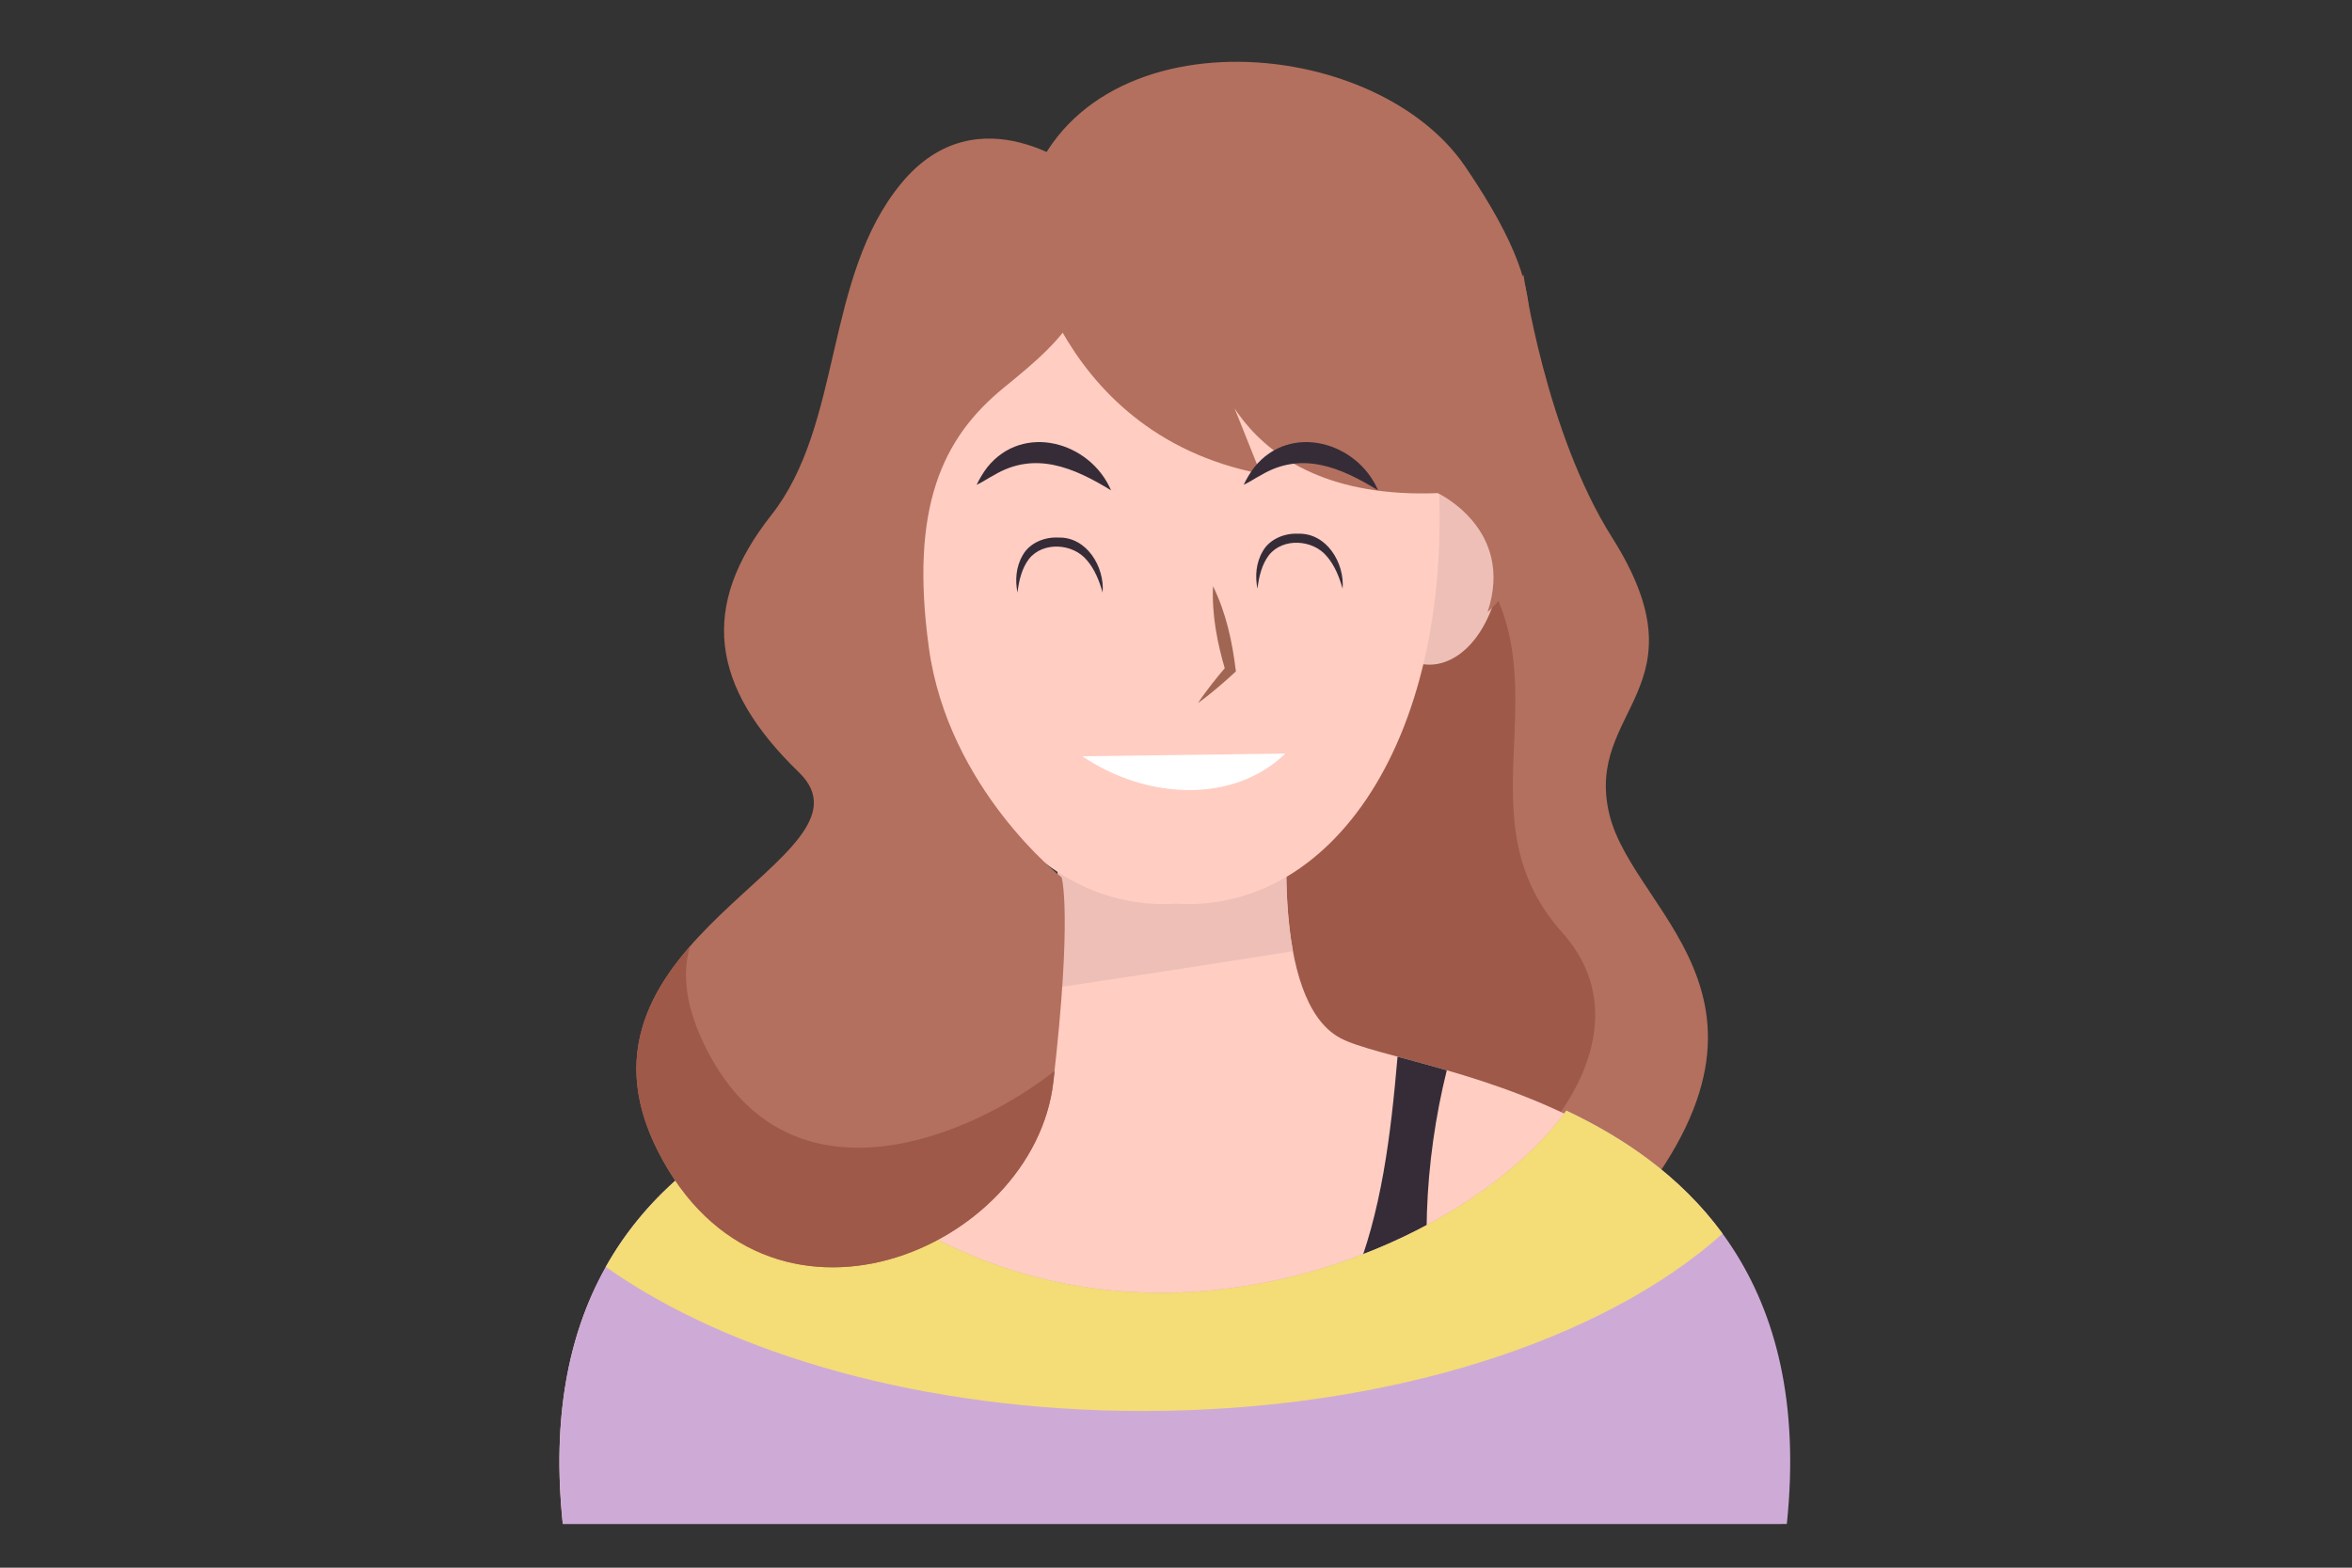
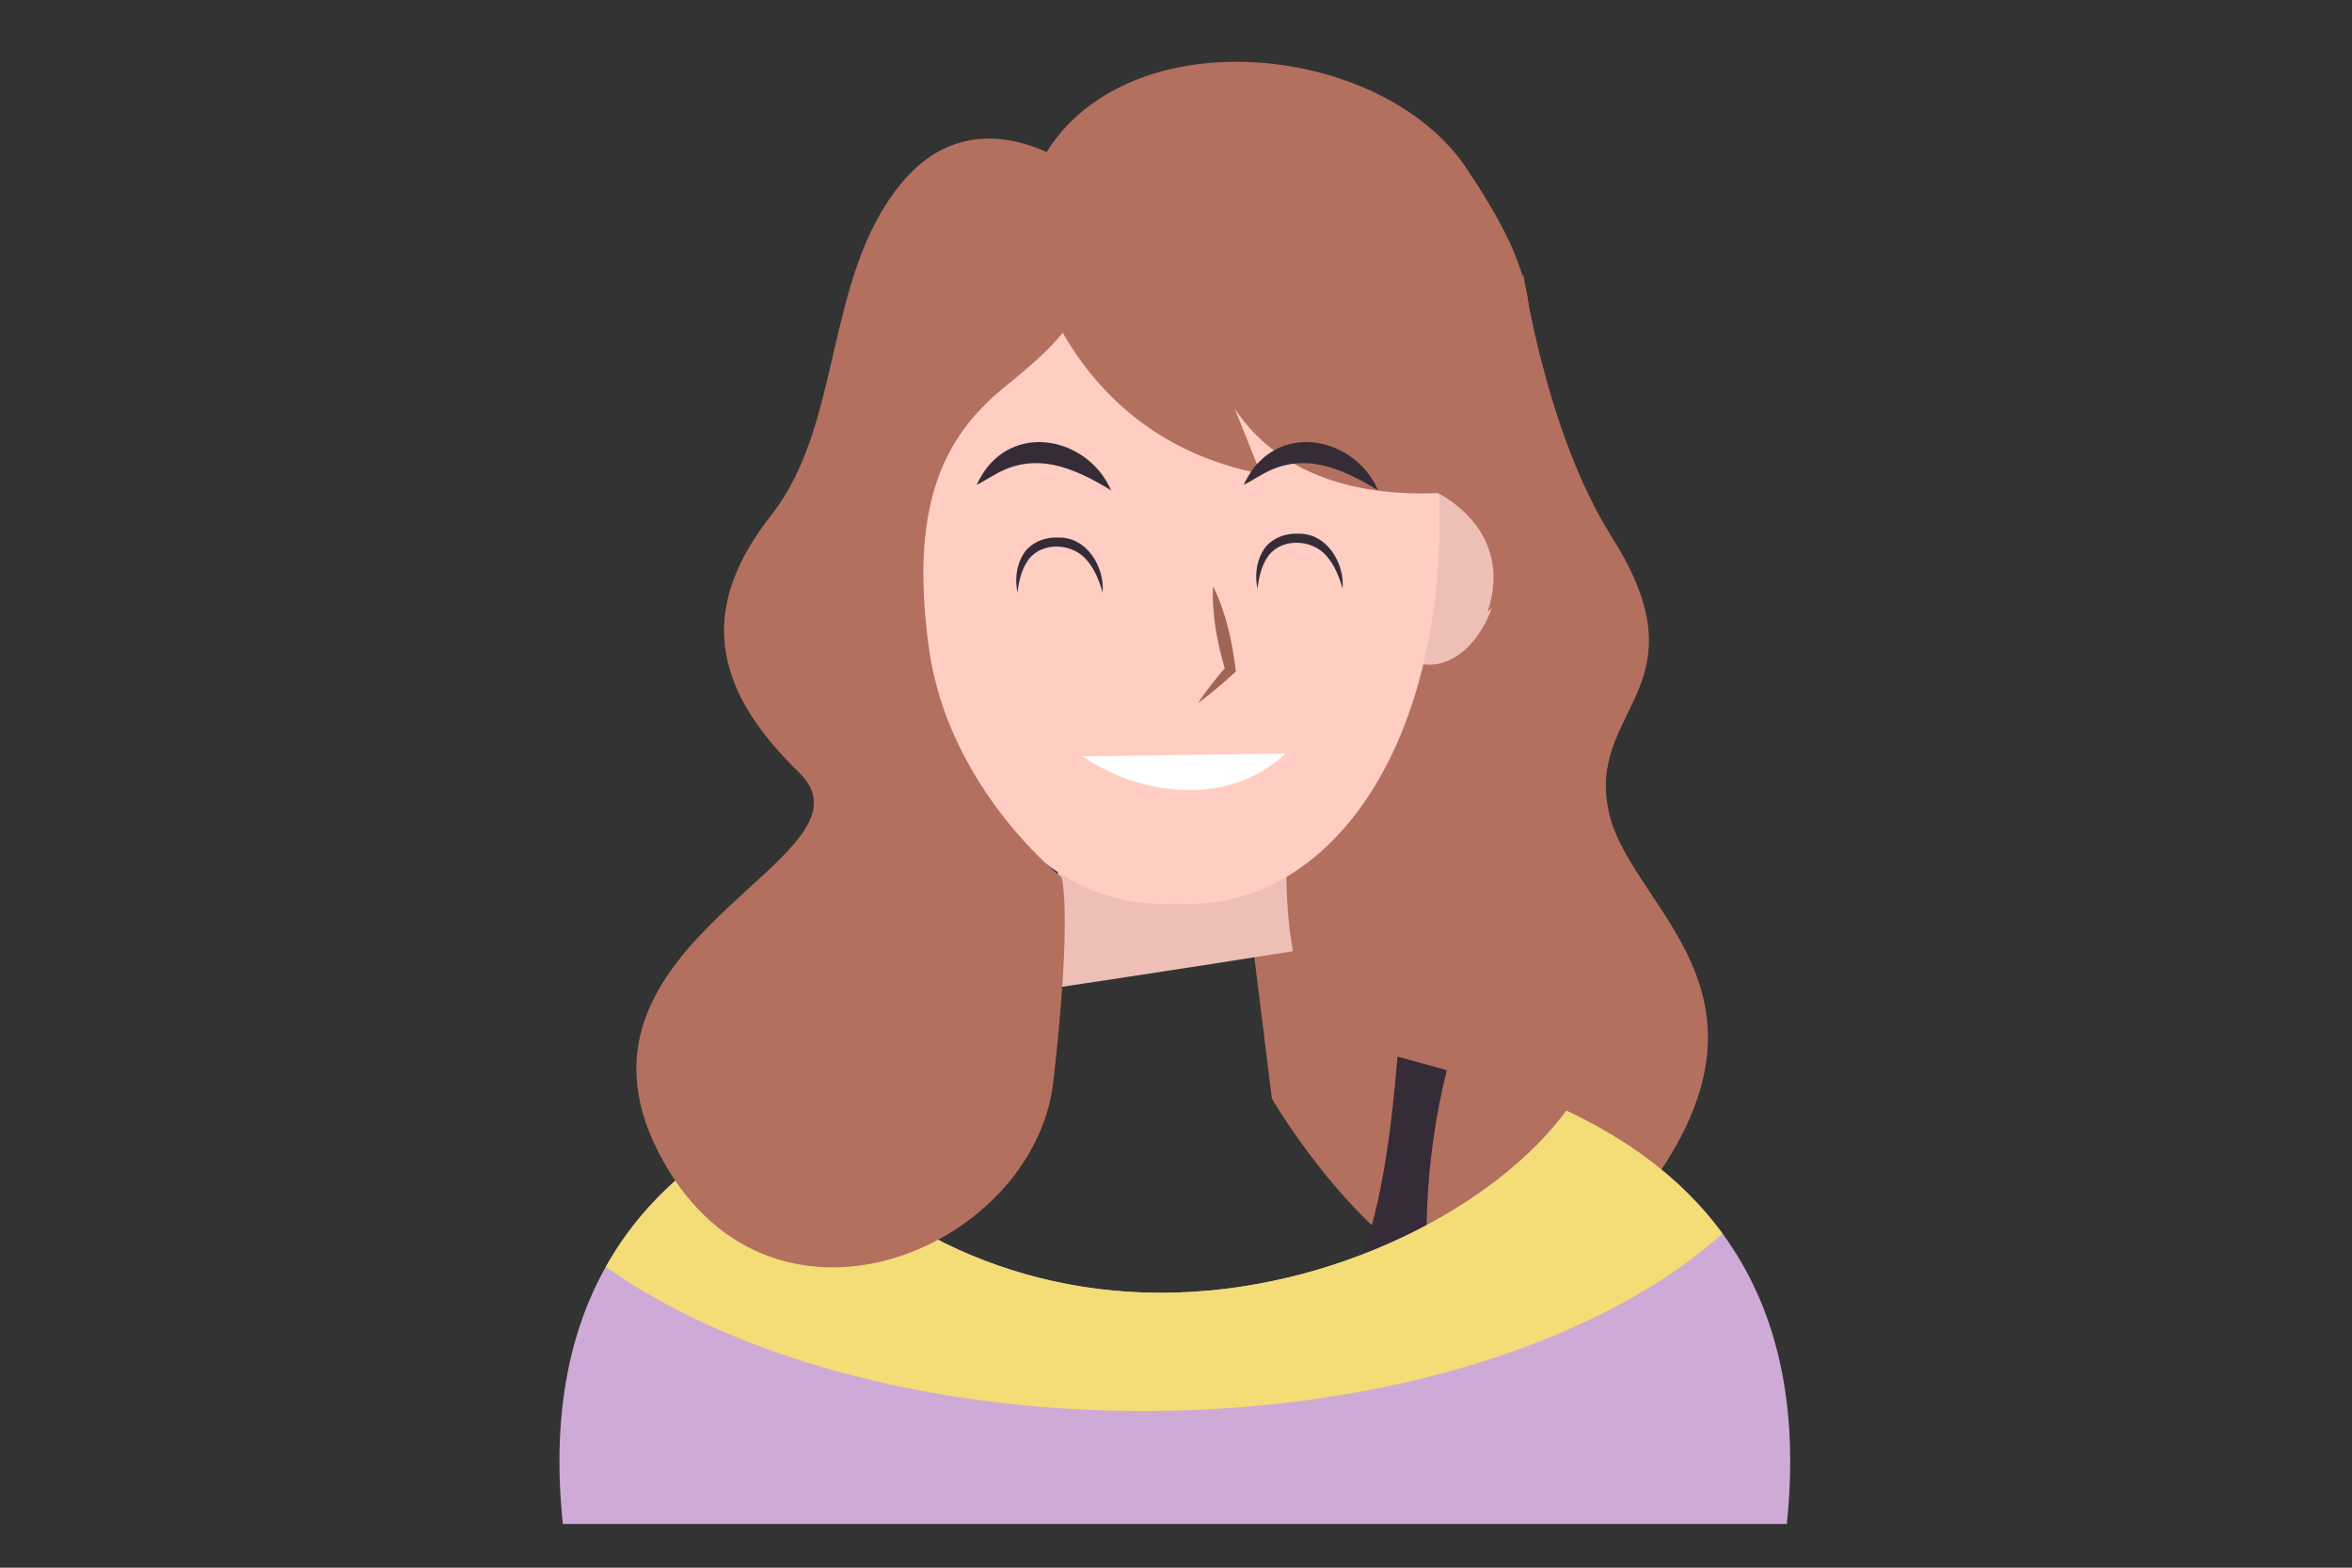
<svg xmlns="http://www.w3.org/2000/svg" id="Calque_1" data-name="Calque 1" viewBox="0 0 300 200">
  <rect x="0" y="0" width="300" height="200" fill="#333333" stroke="none" />
  <g>
    <path d="M194.32,35.04s2.82,20.1,11.29,33.51c12.21,19.33-3.53,21.87-.35,35.27,3.17,13.4,27.51,24.69-1.41,55.38-18.93,20.08-41.62-19.05-41.62-19.05l-6.35-51.14,38.45-53.97Z" style="fill: #b3705e;" />
-     <path d="M184.98,67.75c-3.05-2.29-6.02-4.65-8.92-7.08l-20.18,25.01,6.35,45.16s5.62,8.55,13.59,14.96c2.07-2.29,6.94,8.35,9.69,7.39,9.17-3.17,25.75-20.81,13.76-34.21-14.32-16.01,2.82-34.21-14.28-51.24Z" style="fill: #9e5949;" />
  </g>
  <g>
    <g>
-       <path d="M170.9,132.4c-8.98-4.9-6.53-28.56-6.53-28.56l-13.44.87v-.86l-1.44.43-1.44-.43v.86l-13.44-.87s2.45,23.67-6.53,28.56c-8.98,4.9-62.01,7.34-56.3,62.01h155.41c5.71-54.67-47.32-57.12-56.3-62.01Z" style="fill: #ffcdc2;" />
      <path d="M132.73,126.3c10.74-1.6,21.47-3.25,32.19-4.95-1.51-8.16-.54-17.5-.54-17.5l-13.44.87v-.86l-1.44.43-1.44-.43v.86l-13.44-.87s1.42,13.75-1.88,22.46Z" style="fill: #edbfb7;" />
    </g>
    <g>
      <path d="M183.45,172.95c-2.39-11.97-1.82-24.68,1.09-36.41-2.27-.66-4.39-1.22-6.28-1.73-.86,9.88-2.02,19.91-5.73,28.81-1.43,3.43-3.16,6.51-5.16,9.33h16.08Z" style="fill: #352c38;" />
      <path d="M199.79,141.69c-8.88,12.14-29.69,23.24-51.73,23.24s-39.27-11.1-48.15-23.24c-15.79,7.45-31.36,21.73-28.12,52.73h156.12c3.24-31-12.33-45.28-28.12-52.73Z" style="fill: #ceabd6;" />
      <path d="M145.82,180.01c31.35,0,58.79-9.07,73.89-22.63-5.37-7.34-12.62-12.25-19.92-15.69-8.88,12.14-29.69,23.24-51.73,23.24s-39.27-11.1-48.15-23.24c-8.62,4.07-17.17,10.18-22.64,19.93,15.76,11.17,40.59,18.39,68.55,18.39Z" style="fill: #f4dc76;" />
    </g>
  </g>
  <g>
    <g>
-       <path d="M123.21,69.2c-2.64-8.2-8.91-6.3-9.49-6.11-.61.07-7.09,1.03-5.97,9.58,1.12,8.6,6.11,13.26,10.79,11.89,4.81-.76,7.33-7.11,4.67-15.36Z" style="fill: #edbfb7;" />
      <path d="M176.02,69.2c2.64-8.2,8.91-6.3,9.49-6.11.61.07,7.09,1.03,5.97,9.58-1.12,8.6-6.11,13.26-10.79,11.89-4.81-.76-7.33-7.11-4.67-15.36Z" style="fill: #edbfb7;" />
      <path d="M116.8,56.77c3.28-35.97,30.62-33.95,33.2-33.68,2.58-.27,29.92-2.29,33.2,33.68,3.3,36.18-12.82,59.81-33.2,58.51-20.38,1.3-36.5-22.33-33.2-58.51Z" style="fill: #ffcdc2;" />
    </g>
    <g>
      <path d="M130.3,27.81s3.35,27.34,30.51,32.63l-6.7-16.75s2.29,20.28,29.28,19.22c0,0,9.88,4.59,6.35,15.17,0,0,9.7-8.11,6-21.87s4.94-14.64-8.82-34.92c-12.13-17.89-51.85-19.93-56.61,6.53Z" style="fill: #b3705e;" />
      <path d="M137.88,21.99s-13.05-10.58-22.93,1.41c-9.88,11.99-7.41,30.69-16.58,42.33-9.17,11.64-7.76,21.87,3.53,32.8,11.29,10.93-31.74,21.16-17.99,48.32,13.76,27.16,47.97,12.7,50.44-8.82,2.47-21.52,1.06-26.1,1.06-26.1,0,0-14.46-11.29-16.93-29.28-2.47-17.99,1.76-26.81,9.52-33.16,7.76-6.35,14.81-11.99,9.88-27.51Z" style="fill: #b3705e;" />
-       <path d="M90.27,134.15c-2.88-5.55-3.29-9.88-2.27-13.41-5.81,6.66-9.73,14.96-4.08,26.1,13.76,27.16,47.97,12.7,50.44-8.82.05-.48.11-.94.16-1.4-10.83,8.55-33.63,18.02-44.25-2.48Z" style="fill: #9e5949;" />
    </g>
    <g>
      <path d="M154.71,74.76c1.69,3.44,2.48,7.13,2.93,10.9-1.55,1.42-3.12,2.8-4.83,4.03.55-.85,1.16-1.64,1.77-2.44.62-.78,1.25-1.56,1.89-2.31l-.17.6c-1.04-3.51-1.74-7.07-1.58-10.77h0Z" style="fill: #a06653;" />
      <path d="M163.94,96.14c-6.51,6.33-17.54,5.98-25.89.34" style="fill: #fff;" />
      <path d="M175.78,62.56c-4.79-2.94-9.74-5.05-14.94-1.94-.72.37-1.39.85-2.21,1.23.38-.78.82-1.54,1.37-2.25,4.56-5.67,13.11-3.26,15.78,2.96h0Z" style="fill: #352c38;" />
      <path d="M141.72,62.56c-4.79-2.94-9.74-5.05-14.94-1.94-.72.37-1.39.85-2.21,1.23.38-.78.82-1.54,1.37-2.25,4.56-5.67,13.11-3.26,15.78,2.96h0Z" style="fill: #352c38;" />
      <path d="M140.64,75.59c-.43-1.52-1.03-2.99-1.99-4.1-1.78-2.19-5.64-2.44-7.42-.16-.87,1.14-1.27,2.7-1.45,4.27-.31-1.55-.21-3.29.68-4.79.87-1.55,2.78-2.32,4.5-2.23,3.66-.12,5.95,3.75,5.68,7.02h0Z" style="fill: #352c38;" />
      <path d="M171.25,75.1c-.43-1.52-1.03-2.99-1.99-4.1-1.78-2.19-5.64-2.44-7.42-.16-.87,1.14-1.27,2.7-1.45,4.27-.31-1.55-.21-3.29.68-4.79.87-1.55,2.78-2.32,4.5-2.23,3.66-.12,5.95,3.75,5.68,7.02h0Z" style="fill: #352c38;" />
    </g>
  </g>
</svg>